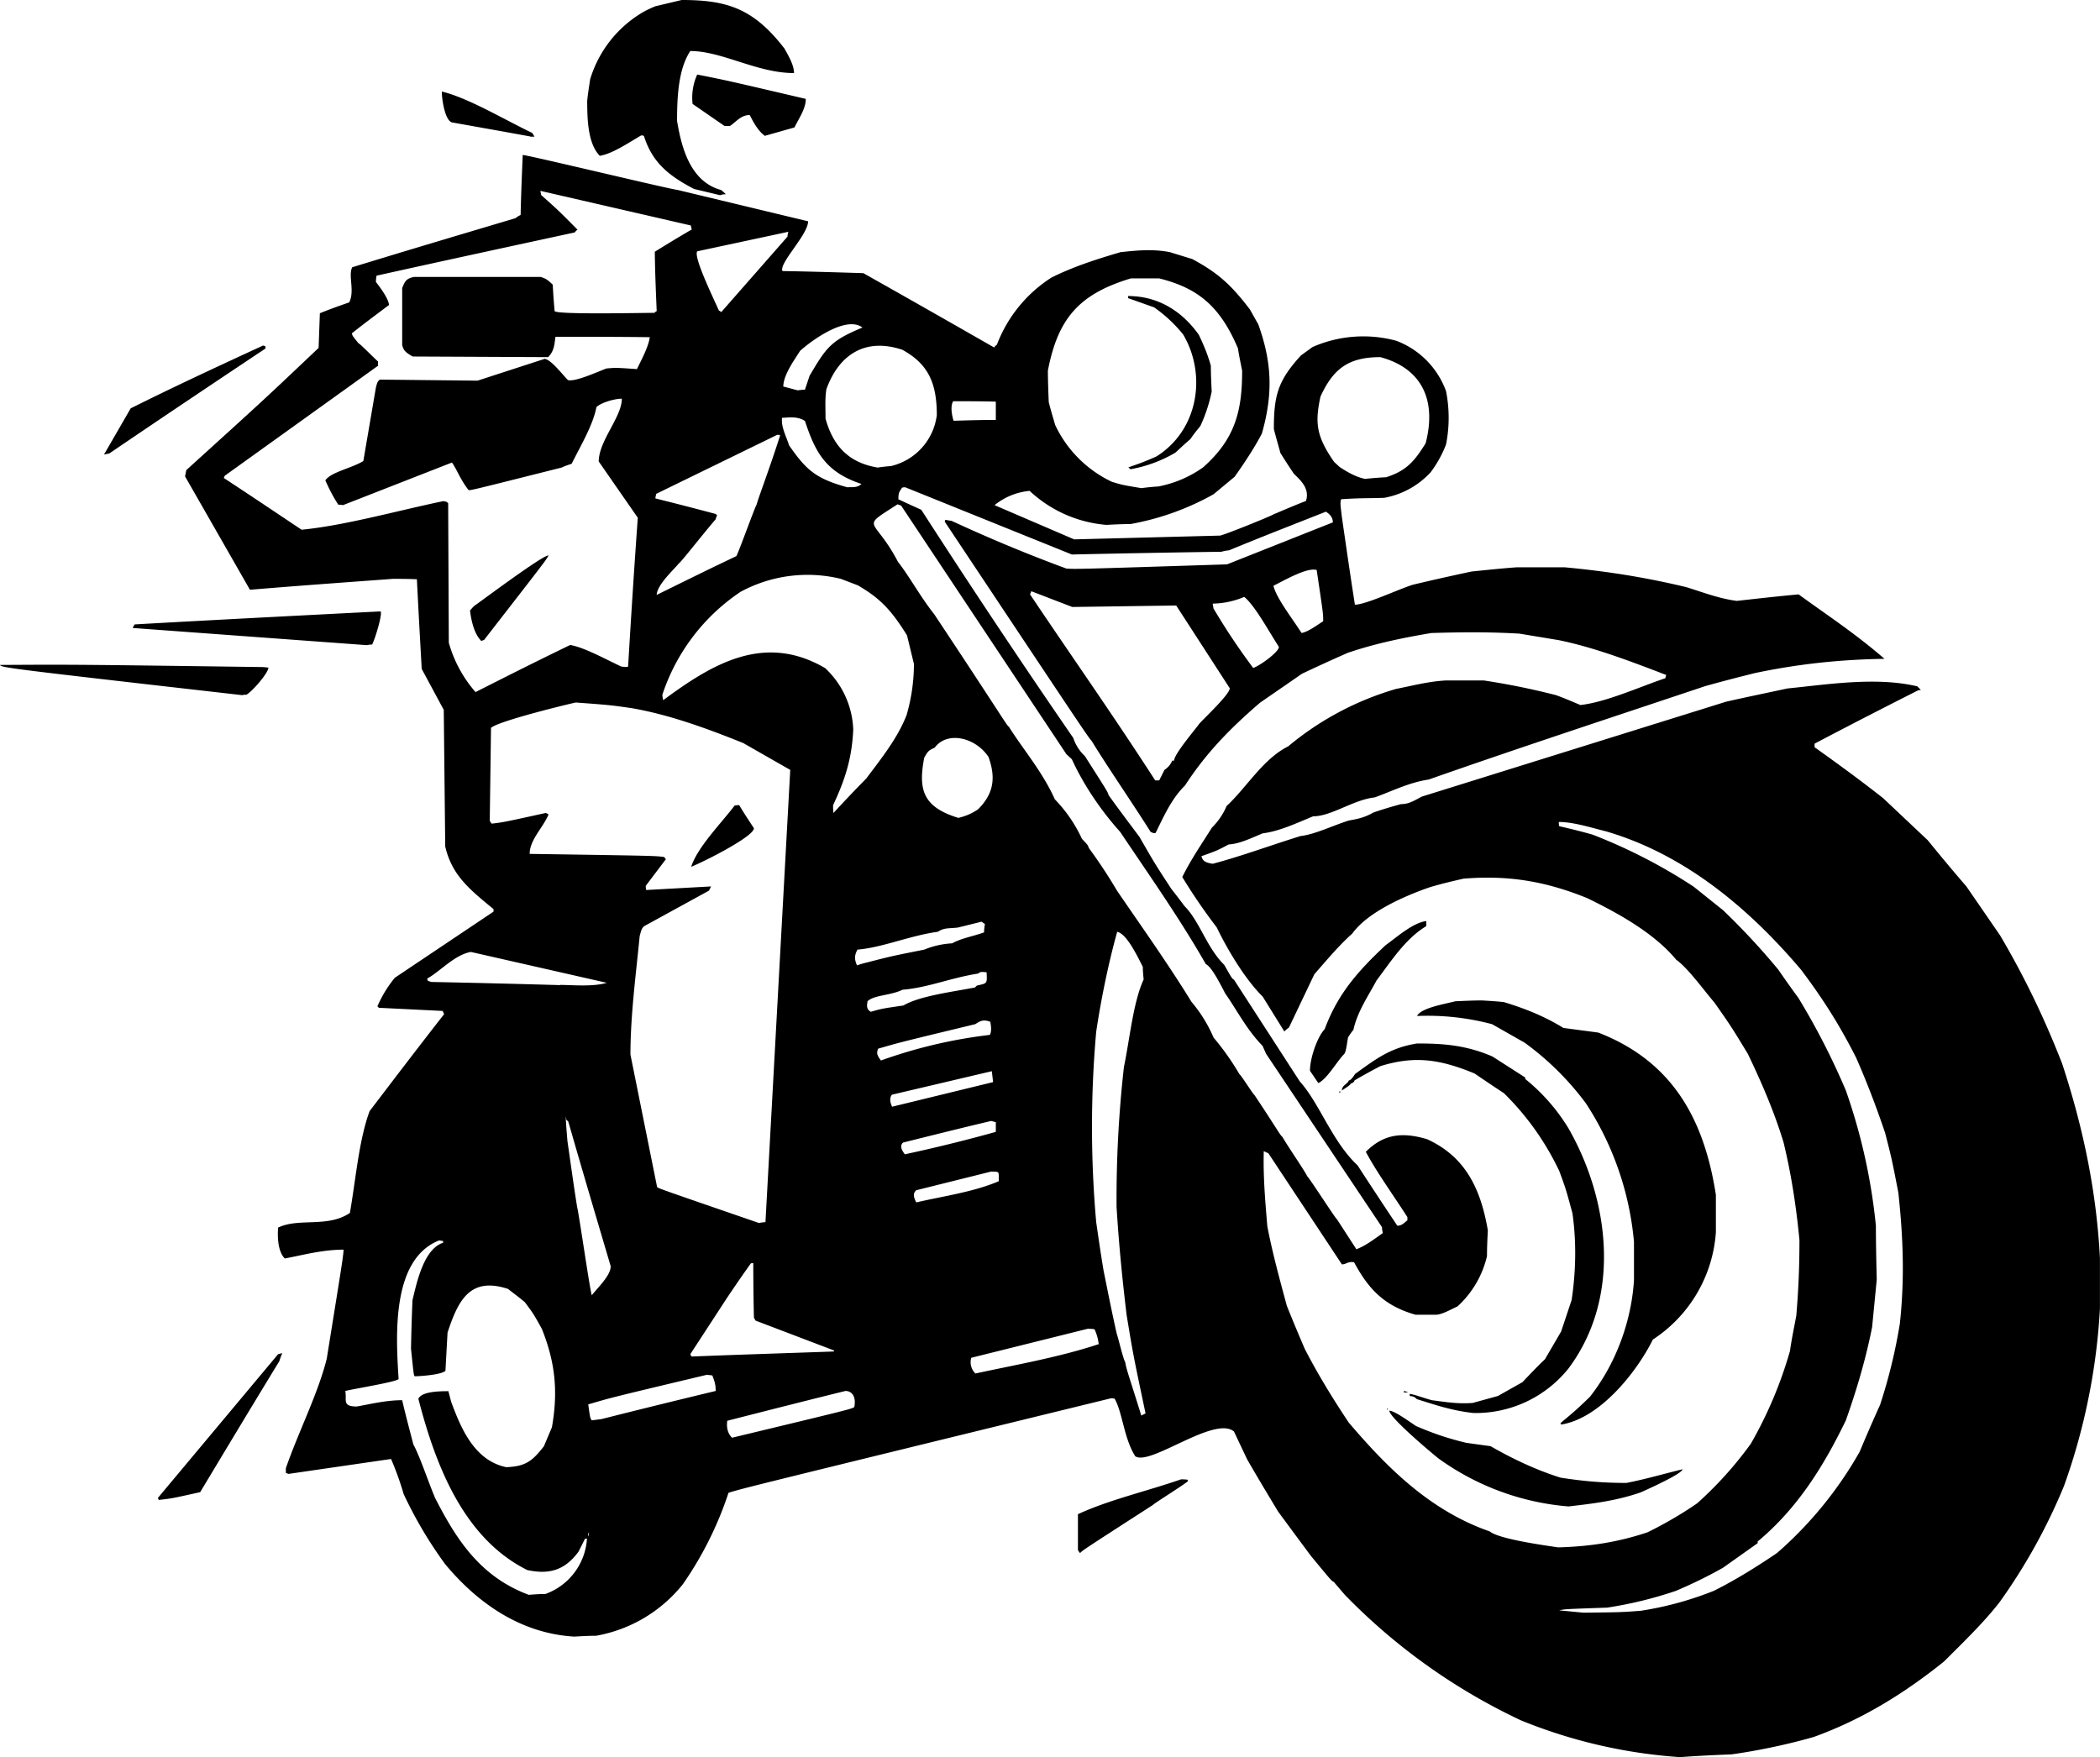
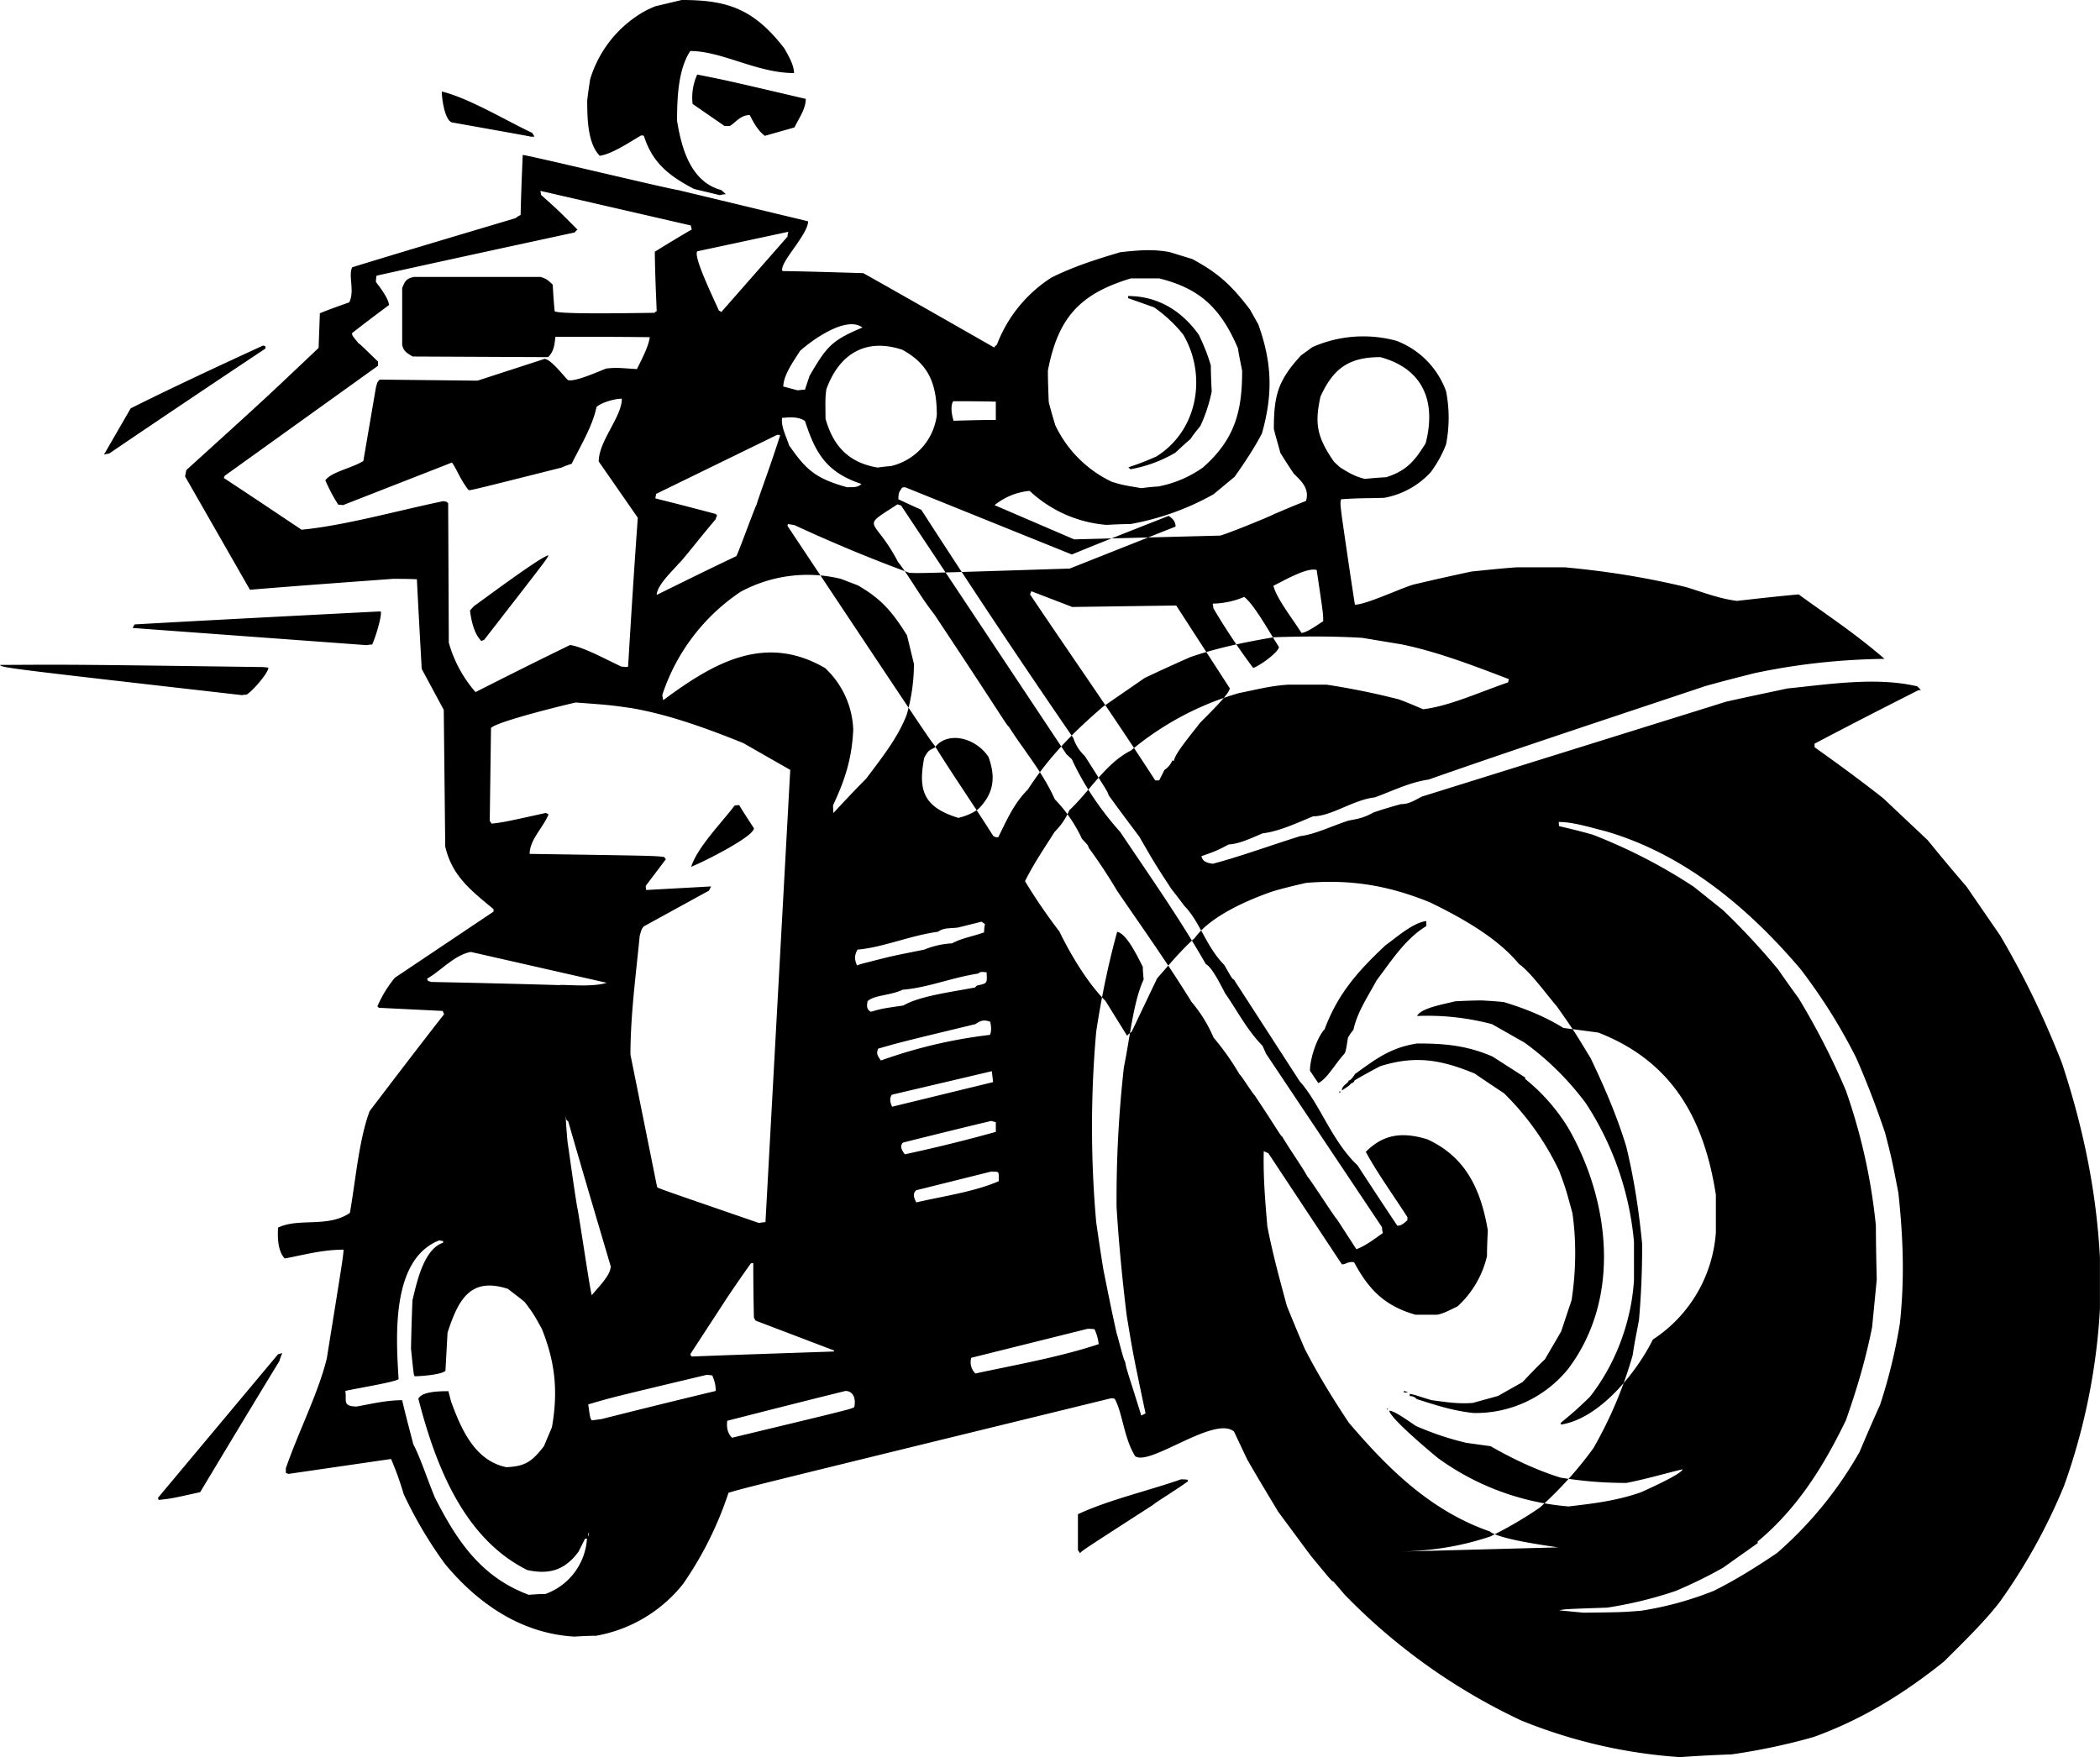
<svg xmlns="http://www.w3.org/2000/svg" width="960" height="803.384" shape-rendering="geometricPrecision" text-rendering="geometricPrecision" image-rendering="optimizeQuality" fill-rule="evenodd" clip-rule="evenodd" viewBox="0 0 10 8.369">
-   <path d="M8 8.369a2.436 2.436 0 0 1-.757-.175 2.87 2.87 0 0 1-.839-.598l-.053-.062c-.01-.004-.01-.004-.109-.124a59.257 59.257 0 0 1-.156-.211c-.05-.083-.1-.166-.147-.248l-.063-.133c-.093-.077-.399.166-.47.118-.054-.085-.06-.206-.098-.274-.007-.002-.013-.002-.018-.002-1.75.428-1.75.428-1.821.45a1.683 1.683 0 0 1-.217.435.68.68 0 0 1-.414.246c-.035 0-.07.002-.103.004-.261-.015-.467-.166-.616-.346a1.993 1.993 0 0 1-.197-.333 1.43 1.43 0 0 0-.06-.167l-.488.071a.09.09 0 0 1-.013-.005v-.022c.059-.171.155-.359.195-.523.077-.478.077-.478.08-.518-.102 0-.194.026-.28.042-.037-.037-.034-.116-.032-.147.098-.048.236.002.342-.07.028-.16.043-.348.094-.485.118-.155.236-.31.355-.462-.004-.006-.005-.011-.007-.015L1.804 4.8a16.719 16.719 0 0 0-.007-.007.57.57 0 0 1 .083-.136l.47-.315V4.33c-.117-.096-.198-.162-.23-.298l-.007-.651-.105-.195C2 3.042 1.992 2.9 1.985 2.759c-.04-.002-.078-.002-.114-.002-.229.017-.455.033-.681.052l-.309-.54.006-.03c.375-.34.375-.34.63-.582l.006-.165c.046-.019.092-.035.14-.052.027-.055-.006-.127.014-.167.26-.08.52-.157.778-.234a.104.104 0 0 1 .024-.015c.002-.095.006-.19.01-.286.036.003.687.16.739.167l.62.149c0 .064-.14.2-.122.237.127.002.256.006.385.01.208.117.415.235.623.354a.043.043 0 0 1 .013-.013.656.656 0 0 1 .26-.32c.102-.051.21-.086.329-.121.068-.007.149-.017.235 0l.107.033c.116.063.18.116.274.24l.04.071c.061.171.074.32.017.52-.035.067-.083.14-.13.206l-.1.083a1.26 1.26 0 0 1-.396.142c-.038 0-.077.002-.114.004a.607.607 0 0 1-.366-.162.31.31 0 0 0-.167.068l.379.163.695-.018c.031-.007.245-.094.254-.101.052-.022.103-.044.155-.064.02-.063-.032-.103-.058-.13a3.02 3.02 0 0 1-.064-.099c-.01-.038-.022-.077-.031-.114 0-.161.02-.231.129-.35l.055-.04a.601.601 0 0 1 .399-.03.404.404 0 0 1 .237.24.653.653 0 0 1 0 .254.551.551 0 0 1-.073.132.396.396 0 0 1-.221.122c-.072.003-.109 0-.206.007-.004.019-.004.019.004.085.02.138.04.277.062.417.052 0 .206-.073.276-.095.092-.022.186-.043.28-.063.071-.007.143-.015.215-.02h.228c.193.018.377.046.577.094.068.02.155.055.243.066.098-.011.195-.022.294-.031.133.097.267.184.409.307-.217.003-.42.026-.618.068-.08.02-.158.04-.236.062-.436.146-.89.295-1.317.445-.092.013-.178.057-.257.085-.101.011-.206.09-.293.09-.08.033-.163.072-.24.081-.058.024-.11.05-.162.053-.057.03-.057.03-.13.056.006.02.014.03.054.036.133-.035.276-.088.418-.132.066-.007.154-.05.23-.074.038-.007.071-.012.117-.038.043-.015.087-.028.131-.04.037 0 .06-.015.1-.036l1.449-.452c.097-.022.195-.042.292-.063.184-.018.421-.057.618-.01a.166.166 0 0 1 .017.018h-.011c-.166.084-.332.169-.495.255v.017c.101.072.213.153.327.243l.212.2c.06.074.121.147.184.22l.161.234c.113.192.208.387.295.61.097.295.163.599.18.926v.24c-.015.28-.072.57-.171.845a2.738 2.738 0 0 1-.307.554c-.076.098-.175.193-.265.283-.191.153-.39.276-.62.359-.129.037-.27.066-.392.083-.082.003-.163.007-.244.013zm-.46-.688l-.115-.011c.026-.006.026-.006.228-.013a1.92 1.92 0 0 0 .328-.08c.075-.032.148-.067.224-.11l.165-.117v-.008c.19-.158.315-.36.42-.577.053-.15.095-.293.125-.444l.022-.226c-.002-.086-.004-.173-.004-.257a2.762 2.762 0 0 0-.143-.644 3.414 3.414 0 0 0-.226-.441c-.034-.046-.065-.09-.096-.135a3.357 3.357 0 0 0-.263-.283l-.14-.112a2.556 2.556 0 0 0-.482-.248c-.053-.015-.106-.028-.158-.04-.002-.008-.002-.014-.002-.02.068 0 .147.025.226.045.366.107.672.357.927.658.098.13.179.254.263.42.05.114.094.228.138.358.032.125.032.125.063.285.022.205.031.403.007.624a2.554 2.554 0 0 1-.094.386 8.12 8.12 0 0 0-.097.223 1.841 1.841 0 0 1-.394.483c-.099.067-.202.131-.301.18a1.579 1.579 0 0 1-.348.095c-.094.007-.094.007-.272.009zm-5.022-.085c-.232-.086-.346-.265-.447-.463-.037-.089-.07-.192-.103-.254-.018-.07-.037-.14-.053-.21-.078 0-.153.019-.216.03-.073 0-.046-.032-.055-.074.04-.01.249-.044.254-.057-.013-.206-.035-.57.193-.66l.019.003v.008c-.092.03-.125.187-.146.274a9.752 9.752 0 0 0-.007.231c.013.126.013.126.018.131.024 0 .127-.007.146-.026l.01-.182c.05-.152.106-.268.288-.208.025.02.053.04.08.063.041.055.041.055.081.127.06.15.08.289.048.469l-.038.09c-.057.074-.09.096-.179.1-.156-.032-.219-.194-.263-.312l-.013-.05c-.053 0-.127.003-.143.036.077.298.208.662.519.816.103.022.178.002.244-.088l.03-.06c.003-.002.007-.002.01-.002a.3.3 0 0 1-.198.264c-.028 0-.053.002-.08.004zm2.625-.199a.169.169 0 0 1-.01-.014v-.171c.146-.068.33-.11.491-.166.01 0 .02 0 .032.002 0 .002 0 .004.002.006-.026.022-.162.106-.168.114-.338.218-.338.218-.347.23zM7.42 7.37c-.074-.011-.282-.04-.326-.076-.287-.1-.491-.307-.671-.518-.08-.12-.151-.237-.21-.352a9.597 9.597 0 0 1-.085-.204c-.038-.14-.07-.259-.093-.379-.011-.13-.02-.237-.017-.358l.022.01.35.529c.022 0 .027-.015.058-.01.065.12.137.206.293.25h.1c.029-.003.064-.023.1-.04a.47.47 0 0 0 .14-.239c0-.042.002-.083.004-.123-.035-.206-.112-.353-.289-.434-.123-.037-.21-.022-.292.06.051.096.13.205.198.311v.015c-.014.011-.026.026-.048.026a25.697 25.697 0 0 1-.189-.287c-.123-.116-.18-.294-.276-.401l-.313-.484c-.009-.005-.009-.005-.046-.07-.086-.086-.117-.208-.19-.281a3.083 3.083 0 0 0-.062-.081c-.079-.121-.079-.121-.152-.248-.05-.067-.1-.133-.147-.199-.004-.015-.004-.015-.113-.186a.204.204 0 0 1-.055-.086 42.872 42.872 0 0 1-.724-1.087 6.205 6.205 0 0 1-.109-.05c0-.037.006-.035.017-.055.005-.002.01-.002.016-.002l.793.32a91.9 91.9 0 0 1 .712-.013.217.217 0 0 1 .037-.007c.152-.063.307-.123.461-.184.008.006.033.02.033.051l-.504.2c-.72.023-.72.023-.765.02a7.305 7.305 0 0 1-.546-.227l-.03-.005a.014.014 0 0 0-.003.009c.678 1.019.678 1.019.7 1.045.081.132.186.283.28.432.015.007.015.007.024.005.039-.079.075-.162.14-.226.1-.154.213-.27.357-.394l.2-.138a7.94 7.94 0 0 1 .219-.1c.127-.043.254-.07.397-.094.133-.004.27-.006.42.003l.187.031c.166.034.335.098.512.166a.035.035 0 0 0-.004.015c-.13.044-.282.114-.405.128-.038-.016-.077-.033-.116-.047a3.462 3.462 0 0 0-.344-.07h-.182c-.086.005-.162.026-.235.04a1.42 1.42 0 0 0-.515.274c-.12.06-.197.195-.293.284a.32.32 0 0 1-.07.103c-.047.075-.099.15-.141.235.044.073.101.158.164.24.047.098.132.244.219.33l.103.166c.007-.008.014-.013.022-.019l.121-.254c.06-.068.112-.132.18-.193.074-.103.25-.18.372-.222.051-.015.105-.028.158-.04.208-.017.386.01.59.093.135.066.315.162.423.293.056.04.125.137.182.204.08.114.08.114.159.244.06.125.123.267.17.421.036.148.06.3.076.466 0 .12-.004.23-.015.36-.01.055-.022.11-.03.168a1.972 1.972 0 0 1-.187.443 1.78 1.78 0 0 1-.255.283c-.078.054-.159.1-.236.138-.149.05-.285.068-.426.072zm-4.617-.052c-.004-.009-.004-.009.002-.022-.002.008-.002.015-.002.022zm4.666-.143a1.227 1.227 0 0 1-.621-.23c-.048-.039-.232-.195-.232-.226.024 0 .094.051.127.073.075.032.14.056.239.08l.116.016c.092.053.211.112.334.15.103.016.197.025.313.025.088-.017.177-.043.267-.065 0 .022-.188.105-.199.11-.118.041-.232.054-.344.067zM.756 7.144a.031.031 0 0 1-.004-.01l.572-.684a.299.299 0 0 1 .02-.005.331.331 0 0 0-.014.038c-.127.208-.252.416-.377.624-.135.03-.135.03-.197.037zm2.73-.296c-.028-.028-.025-.063-.023-.081.188-.048.376-.096.563-.142.03 0 .052.026.042.077-.018.01-.018.01-.583.146zm3.948-.063l-.003-.006c.02-.02.05-.038.14-.126.126-.16.198-.363.21-.556v-.182a1.44 1.44 0 0 0-.229-.66 1.353 1.353 0 0 0-.292-.289l-.155-.088a1.2 1.2 0 0 0-.357-.039c.019-.039.133-.057.182-.07.043-.002.085-.004.127-.004.035.002.07.004.105.008.088.027.184.062.283.123l.166.022c.342.133.502.397.56.773v.178a.664.664 0 0 1-.3.511c-.078.157-.253.376-.437.405zm-4.616-.02c-.008-.011-.008-.011-.017-.076.112-.033.112-.033.565-.141l.026.003c.007.02.016.037.016.074a47.07 47.07 0 0 0-.544.134l-.046.006zm2.617-.022c-.063-.203-.07-.216-.077-.256-.01-.015-.032-.112-.04-.134-.023-.101-.043-.203-.063-.302-.013-.077-.024-.154-.035-.23a5.147 5.147 0 0 1 0-.907c.024-.16.059-.329.1-.476.045.01.093.11.122.167 0 .019.002.04.004.06-.05.108-.066.283-.094.417a5.63 5.63 0 0 0-.035.667c.01.164.026.333.048.515.031.188.031.188.09.468l-.02.01zm1.582-.013c-.105-.011-.192-.042-.27-.066-.015-.015-.023-.013-.034-.015v-.01c.024.003.052.015.105.03.057.007.12.019.195.013l.12-.033.117-.066c.035-.037.07-.074.107-.109l.077-.132.05-.15c.022-.146.022-.286.004-.413-.032-.118-.032-.118-.063-.202a1.298 1.298 0 0 0-.263-.37 9.198 9.198 0 0 1-.14-.094c-.165-.068-.285-.086-.449-.035a2.643 2.643 0 0 0-.123.068c0 .006-.009.013-.018.015 0 .007-.033.026-.042.033 0-.026.027-.03.033-.048.01 0 .024-.022.03-.031.1-.072.168-.125.295-.145.122 0 .232.007.359.062l.156.1v.007a.906.906 0 0 1 .206.235c.193.337.256.802 0 1.144a.566.566 0 0 1-.452.212zm-.412-.015c0-.004 0-.005.002-.007.003.003.003.003-.002.007zm.08-.083c0-.003 0-.005.003-.007l.018.007h-.02zm-2.04-.09a.075.075 0 0 1-.02-.075l.554-.138a.2.2 0 0 1 .033.002.23.23 0 0 1 .02.071c-.19.063-.404.1-.588.14zm-1.35-.08c-.005-.004-.006-.008-.008-.012l.176-.27c.037-.055.074-.109.112-.162.004-.002.008-.002.012-.002 0 .087.001.173.003.26l.008.014.373.142v.005c-.226.008-.453.015-.677.024zm-.477-.293c-.008-.017-.061-.386-.07-.421-.017-.105-.031-.21-.046-.313-.011-.129-.008-.129-.006-.103l.01.01c.066.23.134.459.202.689 0 .044-.06.1-.09.138zm3.641-.219l-.092-.142c-.007-.003-.132-.198-.141-.204-.019-.037-.08-.123-.12-.19-.009-.005-.031-.047-.132-.198-.007-.004-.063-.094-.072-.1a1.237 1.237 0 0 0-.123-.174.667.667 0 0 0-.105-.17c-.114-.185-.239-.36-.355-.53a2.412 2.412 0 0 0-.134-.203c-.004-.013-.004-.013-.033-.044a.68.68 0 0 0-.129-.188c-.059-.132-.153-.24-.219-.346-.01-.005-.031-.047-.355-.535-.068-.086-.118-.18-.173-.25-.114-.219-.187-.154-.002-.274l.017.006.787 1.184.026.024c.05.11.13.235.23.346.134.2.285.414.408.63.028.013.068.093.092.139.053.075.103.174.178.25l.017.038.552.826c0 .01.002.019.004.028-.043.03-.081.06-.126.077zm-2.845-.125c-.476-.164-.476-.164-.485-.171l-.127-.631c0-.19.027-.388.044-.565.009-.033.009-.033.02-.046l.31-.17.01-.02-.309.017c-.002-.007-.002-.014-.002-.02l.096-.127c-.004-.003-.006-.007-.008-.01-.042-.006-.042-.006-.641-.015 0-.067.064-.125.09-.188a.106.106 0 0 0-.013-.007c-.2.044-.2.044-.258.051l-.009-.013.006-.443c.033-.033.386-.118.404-.121.162.012.162.012.267.027.177.031.351.094.53.166l.224.128-.118 2.154a.162.162 0 0 0-.03.004zm.749-.098c-.015-.03-.015-.044 0-.058l.357-.089c.04.002.036-.005.036.046-.121.052-.27.072-.393.101zm-.055-.23c-.017-.023-.023-.04-.008-.055.14-.035.28-.07.42-.103l.022.006v.046a7.369 7.369 0 0 1-.434.107zm-.06-.226c-.014-.03-.009-.046-.001-.057l.476-.112.006.052-.48.117zm2.13-.066v-.007h.004v.007H6.38zm-.1-.046l-.04-.059c0-.062.036-.163.07-.198.063-.17.16-.278.29-.4.047-.033.13-.108.194-.115v.024c-.1.06-.169.169-.237.259-.039.073-.092.15-.11.235a.263.263 0 0 0-.026.037c-.01.063-.01.063-.017.077-.038.039-.082.12-.125.14zm-2.083-.108c-.025-.032-.018-.04-.014-.056.103-.03.103-.03.463-.117.018-.011.035-.026.072-.011 0 .007.009.038-.002.062a2.34 2.34 0 0 0-.519.122zm-.048-.232c-.027-.013-.016-.042-.016-.05.03-.03.11-.027.167-.055.122-.01.23-.057.36-.077.01-.01.02-.008.04-.006.003.055.003.052-.045.063a.022.022 0 0 0-.009.009c-.101.02-.265.04-.342.086-.103.015-.103.015-.155.03zm-1.48-.127a68.068 68.068 0 0 0-.613-.015l-.016-.005c-.002-.004-.004-.008-.004-.011.063-.035.13-.113.208-.127l.647.147c-.064.02-.169.01-.222.01zm1.414-.094c-.016-.035-.009-.053.002-.075.12-.01.25-.067.383-.085.03-.02.05-.015.095-.02l.113-.028.016.011c-.002.013-.004.026-.004.04-.06.021-.106.027-.152.052a.408.408 0 0 0-.133.03c-.156.031-.156.031-.276.062a.4.4 0 0 0-.044.013zm-.79-.469c.03-.094.145-.21.207-.292.008-.002.015-.002.022-.002.022.037.046.073.07.11 0 .039-.235.158-.3.184zm1.274-.233c-.171-.052-.193-.135-.164-.287.017-.03.019-.034.05-.048.059-.08.193-.05.256.044.033.092.03.171-.05.25a.266.266 0 0 1-.092.04zm-.596-.024c-.002-.013-.002-.026-.002-.037.061-.129.09-.23.096-.36a.421.421 0 0 0-.134-.293c-.291-.17-.54-.018-.771.153-.002-.01-.004-.019-.004-.026a.947.947 0 0 1 .372-.49.67.67 0 0 1 .478-.062l.081.031c.105.061.158.116.234.238l.033.136c0 .075-.01.158-.035.244-.043.11-.12.206-.192.302a6.564 6.564 0 0 0-.156.164zm1.532-.155c-.2-.31-.403-.598-.596-.886l.006-.015.195.075.495-.007.255.394c0 .029-.12.141-.145.169-.022.031-.12.145-.12.176h-.009a.097.097 0 0 1-.037.044l-.025.05H5.5zm-4.348-.406C.04 3.184.006 3.18 0 3.167c.351-.002.351-.002 1.24.01.013 0 .025.001.038.003 0 .024-.075.112-.105.129-.007 0-.014 0-.02.002zm1.111-.015a.606.606 0 0 1-.127-.235l-.003-.664c-.008-.008-.008-.008-.024-.01-.221.046-.468.116-.674.136-.123-.082-.246-.165-.37-.246 0-.004.003-.007.004-.011l.73-.524v-.02c-.021-.019-.088-.087-.093-.087-.03-.037-.03-.037-.031-.048.058-.046.117-.09.176-.134 0-.033-.06-.107-.062-.11 0-.011.001-.02.003-.03.315-.07.63-.138.944-.206a.043.043 0 0 1 .013-.013c-.089-.09-.089-.09-.173-.165l-.004-.02.717.165c0 .006.002.011.004.019-.059.034-.118.07-.176.106.001.094.005.188.009.283-.004.002-.008.004-.01.008-.064 0-.46.009-.476-.008a2.949 2.949 0 0 1-.009-.126c-.03-.03-.039-.03-.057-.037h-.603c-.037.007-.044.02-.057.053v.272c.007.024.013.033.05.054l.645.003c.031-.031.03-.066.035-.097.149 0 .298 0 .449.002-.006.046-.039.106-.061.152-.1-.007-.1-.007-.145-.003-.039.014-.151.066-.184.055-.037-.039-.078-.094-.11-.101l-.32.104-.466-.005c-.011.011-.011.011-.018.037l-.06.351c-.058.035-.154.052-.181.092.014.031.033.072.062.116a.09.09 0 0 1 .022.002l.519-.203c.022.03.039.08.079.131.01.002.01.002.443-.107.015-.007.032-.013.048-.018.042-.085.101-.182.118-.27.02-.02.083-.04.121-.04 0 .087-.11.201-.11.299l.186.268c-.017.236-.032.471-.046.707 0 .007-.026.002-.032.002-.079-.037-.178-.092-.244-.103-.151.073-.302.149-.45.224zm3.704-.114c-.077-.103-.14-.2-.19-.285 0-.008-.003-.015-.003-.022a.401.401 0 0 0 .15-.032c.05.04.117.164.165.238 0 .025-.094.092-.122.1zm-4.22-.109L.632 2.991c.002-.006.005-.011.009-.017.39-.022.78-.042 1.171-.062.01.009-.022.12-.04.158a.109.109 0 0 0-.026.003zm.544-.02c-.039-.038-.05-.114-.054-.145a.22.22 0 0 1 .02-.022c.028-.019.335-.249.354-.24-.015.026-.015.026-.307.402a.09.09 0 0 0-.013.005zm3.906-.038c-.046-.072-.12-.166-.134-.225.042-.02.16-.09.206-.075.031.208.031.208.031.244-.035.022-.071.05-.103.056zm-3.071-.18c0-.049.084-.124.106-.152.013-.009.092-.112.175-.21a.055.055 0 0 1 .007-.018l-.007-.007a16.42 16.42 0 0 0-.287-.074c0-.007.002-.014.004-.022l.576-.281c.003 0 .009 0 .014.002-.048.152-.105.301-.112.33-.01.016-.088.234-.097.246-.127.06-.254.123-.38.185zm2.308-.51c-.09-.015-.09-.015-.14-.03a.567.567 0 0 1-.27-.27c-.011-.037-.022-.074-.031-.11-.002-.05-.004-.1-.004-.15.048-.25.15-.365.395-.439h.135c.185.046.29.133.375.333.005.035.013.07.02.107 0 .187-.031.323-.186.46a.542.542 0 0 1-.213.091 1.102 1.102 0 0 0-.081.008zm-1.4-.004c-.154-.042-.198-.086-.277-.199-.017-.05-.039-.09-.034-.132.023 0 .072-.01.109.015.048.145.096.243.269.3-.02.02-.046.014-.067.016zm2.465-.04c-.05-.011-.09-.037-.12-.056L6.353 2.2c-.085-.122-.092-.186-.065-.311.061-.134.135-.188.285-.188.194.052.27.2.216.41-.054.087-.092.131-.188.162a1.743 1.743 0 0 0-.101.008zm-1.117-.046c-.003-.004-.007-.006-.01-.008.012-.007.047-.014.134-.053.202-.127.239-.392.127-.581a.675.675 0 0 0-.138-.129l-.124-.044v-.01c.131 0 .249.061.337.185.017.036.04.086.057.147 0 .04.002.08.004.123a.735.735 0 0 1-.054.164c-.016.02-.033.04-.047.062-.024.02-.048.043-.072.065a.644.644 0 0 1-.214.079zM4.18 2.227c-.147-.024-.215-.112-.249-.233 0-.06-.003-.092.004-.14.06-.166.186-.247.362-.188.122.067.164.157.164.311a.286.286 0 0 1-.219.243.648.648 0 0 0-.062.007zM.495 2.165l.127-.22c.204-.102.415-.2.63-.299.004 0 .008.002.012.004v.01c-.249.166-.497.332-.744.5a.597.597 0 0 0-.025.005zm4.046-.16c-.013-.043-.013-.077-.002-.094.066 0 .135 0 .203.002V2c-.068 0-.135.002-.2.004zm-.743-.146l-.068-.018c0-.055.053-.127.08-.17.052-.047.218-.17.297-.111-.149.062-.171.092-.252.23l-.022.066c-.013 0-.024.002-.035.003zm-.364-.373a.038.038 0 0 0-.011-.007c-.022-.052-.122-.254-.103-.282l.434-.093c-.002.007-.004.014-.004.023l-.316.36zM3.43.93l-.125-.03c-.127-.066-.2-.13-.239-.253-.006-.002-.01-.002-.013-.002-.06.035-.138.088-.197.097-.062-.062-.059-.198-.06-.26.003-.034.009-.069.014-.104a.558.558 0 0 1 .24-.313C3.072.051 3.096.04 3.12.03L3.246 0c.214 0 .342.039.49.232.01.02.045.073.045.116-.176 0-.343-.105-.494-.105-.057.086-.063.219-.063.333.019.112.057.288.21.329a.22.22 0 0 1 .022.02.108.108 0 0 0-.026.004zM2.525.65C2.4.627 2.275.605 2.152.583c-.037-.011-.05-.13-.048-.147.127.031.294.132.43.197a.161.161 0 0 1 .011.018h-.02zM3.642.647C3.605.62 3.582.57 3.57.548c-.042 0-.063.031-.094.052L3.45.6 3.298.495a.265.265 0 0 1 .022-.14c.141.028.141.028.517.116 0 .046-.03.088-.054.136l-.141.04z" />
+   <path d="M8 8.369a2.436 2.436 0 0 1-.757-.175 2.87 2.87 0 0 1-.839-.598l-.053-.062c-.01-.004-.01-.004-.109-.124a59.257 59.257 0 0 1-.156-.211c-.05-.083-.1-.166-.147-.248l-.063-.133c-.093-.077-.399.166-.47.118-.054-.085-.06-.206-.098-.274-.007-.002-.013-.002-.018-.002-1.75.428-1.75.428-1.821.45a1.683 1.683 0 0 1-.217.435.68.68 0 0 1-.414.246c-.035 0-.07.002-.103.004-.261-.015-.467-.166-.616-.346a1.993 1.993 0 0 1-.197-.333 1.43 1.43 0 0 0-.06-.167l-.488.071a.09.09 0 0 1-.013-.005v-.022c.059-.171.155-.359.195-.523.077-.478.077-.478.08-.518-.102 0-.194.026-.28.042-.037-.037-.034-.116-.032-.147.098-.048.236.002.342-.07.028-.16.043-.348.094-.485.118-.155.236-.31.355-.462-.004-.006-.005-.011-.007-.015L1.804 4.8a16.719 16.719 0 0 0-.007-.007.57.57 0 0 1 .083-.136l.47-.315V4.33c-.117-.096-.198-.162-.23-.298l-.007-.651-.105-.195C2 3.042 1.992 2.9 1.985 2.759c-.04-.002-.078-.002-.114-.002-.229.017-.455.033-.681.052l-.309-.54.006-.03c.375-.34.375-.34.63-.582l.006-.165c.046-.019.092-.035.14-.052.027-.055-.006-.127.014-.167.26-.08.52-.157.778-.234a.104.104 0 0 1 .024-.015c.002-.095.006-.19.01-.286.036.003.687.16.739.167l.62.149c0 .064-.14.2-.122.237.127.002.256.006.385.01.208.117.415.235.623.354a.043.043 0 0 1 .013-.013.656.656 0 0 1 .26-.32c.102-.051.21-.086.329-.121.068-.007.149-.017.235 0l.107.033c.116.063.18.116.274.24l.04.071c.061.171.074.32.017.52-.035.067-.083.14-.13.206l-.1.083a1.26 1.26 0 0 1-.396.142c-.038 0-.077.002-.114.004a.607.607 0 0 1-.366-.162.31.31 0 0 0-.167.068l.379.163.695-.018c.031-.007.245-.094.254-.101.052-.022.103-.044.155-.064.02-.063-.032-.103-.058-.13a3.02 3.02 0 0 1-.064-.099c-.01-.038-.022-.077-.031-.114 0-.161.02-.231.129-.35l.055-.04a.601.601 0 0 1 .399-.03.404.404 0 0 1 .237.24.653.653 0 0 1 0 .254.551.551 0 0 1-.073.132.396.396 0 0 1-.221.122c-.072.003-.109 0-.206.007-.004.019-.004.019.004.085.02.138.04.277.062.417.052 0 .206-.073.276-.095.092-.022.186-.043.28-.063.071-.007.143-.015.215-.02h.228c.193.018.377.046.577.094.068.02.155.055.243.066.098-.011.195-.022.294-.031.133.097.267.184.409.307-.217.003-.42.026-.618.068-.08.02-.158.04-.236.062-.436.146-.89.295-1.317.445-.092.013-.178.057-.257.085-.101.011-.206.09-.293.09-.08.033-.163.072-.24.081-.058.024-.11.05-.162.053-.057.03-.057.03-.13.056.006.02.014.03.054.036.133-.035.276-.088.418-.132.066-.007.154-.05.23-.074.038-.007.071-.012.117-.038.043-.015.087-.028.131-.04.037 0 .06-.015.1-.036l1.449-.452c.097-.022.195-.042.292-.063.184-.018.421-.057.618-.01a.166.166 0 0 1 .017.018h-.011c-.166.084-.332.169-.495.255v.017c.101.072.213.153.327.243l.212.2c.06.074.121.147.184.22l.161.234c.113.192.208.387.295.61.097.295.163.599.18.926v.24c-.015.28-.072.57-.171.845a2.738 2.738 0 0 1-.307.554c-.076.098-.175.193-.265.283-.191.153-.39.276-.62.359-.129.037-.27.066-.392.083-.082.003-.163.007-.244.013zm-.46-.688l-.115-.011c.026-.006.026-.006.228-.013a1.92 1.92 0 0 0 .328-.08c.075-.032.148-.067.224-.11l.165-.117v-.008c.19-.158.315-.36.42-.577.053-.15.095-.293.125-.444l.022-.226c-.002-.086-.004-.173-.004-.257a2.762 2.762 0 0 0-.143-.644 3.414 3.414 0 0 0-.226-.441c-.034-.046-.065-.09-.096-.135a3.357 3.357 0 0 0-.263-.283l-.14-.112a2.556 2.556 0 0 0-.482-.248c-.053-.015-.106-.028-.158-.04-.002-.008-.002-.014-.002-.02.068 0 .147.025.226.045.366.107.672.357.927.658.098.13.179.254.263.42.05.114.094.228.138.358.032.125.032.125.063.285.022.205.031.403.007.624a2.554 2.554 0 0 1-.094.386 8.12 8.12 0 0 0-.097.223 1.841 1.841 0 0 1-.394.483c-.099.067-.202.131-.301.18a1.579 1.579 0 0 1-.348.095c-.094.007-.094.007-.272.009zm-5.022-.085c-.232-.086-.346-.265-.447-.463-.037-.089-.07-.192-.103-.254-.018-.07-.037-.14-.053-.21-.078 0-.153.019-.216.03-.073 0-.046-.032-.055-.074.04-.01.249-.044.254-.057-.013-.206-.035-.57.193-.66l.019.003v.008c-.092.03-.125.187-.146.274a9.752 9.752 0 0 0-.007.231c.013.126.013.126.018.131.024 0 .127-.007.146-.026l.01-.182c.05-.152.106-.268.288-.208.025.02.053.04.08.063.041.055.041.055.081.127.06.15.08.289.048.469l-.038.09c-.057.074-.09.096-.179.1-.156-.032-.219-.194-.263-.312l-.013-.05c-.053 0-.127.003-.143.036.077.298.208.662.519.816.103.022.178.002.244-.088l.03-.06c.003-.002.007-.002.01-.002a.3.3 0 0 1-.198.264c-.028 0-.053.002-.08.004zm2.625-.199a.169.169 0 0 1-.01-.014v-.171c.146-.068.33-.11.491-.166.01 0 .02 0 .032.002 0 .002 0 .004.002.006-.026.022-.162.106-.168.114-.338.218-.338.218-.347.23zM7.42 7.37c-.074-.011-.282-.04-.326-.076-.287-.1-.491-.307-.671-.518-.08-.12-.151-.237-.21-.352a9.597 9.597 0 0 1-.085-.204c-.038-.14-.07-.259-.093-.379-.011-.13-.02-.237-.017-.358l.022.01.35.529c.022 0 .027-.015.058-.01.065.12.137.206.293.25h.1c.029-.003.064-.023.1-.04a.47.47 0 0 0 .14-.239c0-.042.002-.083.004-.123-.035-.206-.112-.353-.289-.434-.123-.037-.21-.022-.292.06.051.096.13.205.198.311v.015c-.014.011-.026.026-.048.026a25.697 25.697 0 0 1-.189-.287c-.123-.116-.18-.294-.276-.401l-.313-.484c-.009-.005-.009-.005-.046-.07-.086-.086-.117-.208-.19-.281a3.083 3.083 0 0 0-.062-.081c-.079-.121-.079-.121-.152-.248-.05-.067-.1-.133-.147-.199-.004-.015-.004-.015-.113-.186a.204.204 0 0 1-.055-.086 42.872 42.872 0 0 1-.724-1.087 6.205 6.205 0 0 1-.109-.05c0-.037.006-.035.017-.055.005-.002.01-.002.016-.002l.793.32c.152-.063.307-.123.461-.184.008.006.033.02.033.051l-.504.2c-.72.023-.72.023-.765.02a7.305 7.305 0 0 1-.546-.227l-.03-.005a.014.014 0 0 0-.003.009c.678 1.019.678 1.019.7 1.045.081.132.186.283.28.432.015.007.015.007.024.005.039-.079.075-.162.14-.226.1-.154.213-.27.357-.394l.2-.138a7.94 7.94 0 0 1 .219-.1c.127-.043.254-.07.397-.094.133-.004.27-.006.42.003l.187.031c.166.034.335.098.512.166a.035.035 0 0 0-.004.015c-.13.044-.282.114-.405.128-.038-.016-.077-.033-.116-.047a3.462 3.462 0 0 0-.344-.07h-.182c-.086.005-.162.026-.235.04a1.42 1.42 0 0 0-.515.274c-.12.06-.197.195-.293.284a.32.32 0 0 1-.07.103c-.047.075-.099.15-.141.235.044.073.101.158.164.24.047.098.132.244.219.33l.103.166c.007-.008.014-.013.022-.019l.121-.254c.06-.068.112-.132.18-.193.074-.103.25-.18.372-.222.051-.015.105-.028.158-.04.208-.017.386.01.59.093.135.066.315.162.423.293.056.04.125.137.182.204.08.114.08.114.159.244.06.125.123.267.17.421.036.148.06.3.076.466 0 .12-.004.23-.015.36-.01.055-.022.11-.03.168a1.972 1.972 0 0 1-.187.443 1.78 1.78 0 0 1-.255.283c-.078.054-.159.1-.236.138-.149.05-.285.068-.426.072zm-4.617-.052c-.004-.009-.004-.009.002-.022-.002.008-.002.015-.002.022zm4.666-.143a1.227 1.227 0 0 1-.621-.23c-.048-.039-.232-.195-.232-.226.024 0 .094.051.127.073.075.032.14.056.239.08l.116.016c.092.053.211.112.334.15.103.016.197.025.313.025.088-.017.177-.043.267-.065 0 .022-.188.105-.199.11-.118.041-.232.054-.344.067zM.756 7.144a.031.031 0 0 1-.004-.01l.572-.684a.299.299 0 0 1 .02-.005.331.331 0 0 0-.014.038c-.127.208-.252.416-.377.624-.135.03-.135.03-.197.037zm2.73-.296c-.028-.028-.025-.063-.023-.081.188-.048.376-.096.563-.142.03 0 .052.026.042.077-.018.01-.018.01-.583.146zm3.948-.063l-.003-.006c.02-.02.05-.038.14-.126.126-.16.198-.363.21-.556v-.182a1.44 1.44 0 0 0-.229-.66 1.353 1.353 0 0 0-.292-.289l-.155-.088a1.2 1.2 0 0 0-.357-.039c.019-.039.133-.057.182-.07.043-.002.085-.004.127-.004.035.002.07.004.105.008.088.027.184.062.283.123l.166.022c.342.133.502.397.56.773v.178a.664.664 0 0 1-.3.511c-.078.157-.253.376-.437.405zm-4.616-.02c-.008-.011-.008-.011-.017-.076.112-.033.112-.033.565-.141l.026.003c.007.02.016.037.016.074a47.07 47.07 0 0 0-.544.134l-.046.006zm2.617-.022c-.063-.203-.07-.216-.077-.256-.01-.015-.032-.112-.04-.134-.023-.101-.043-.203-.063-.302-.013-.077-.024-.154-.035-.23a5.147 5.147 0 0 1 0-.907c.024-.16.059-.329.1-.476.045.01.093.11.122.167 0 .019.002.04.004.06-.05.108-.066.283-.094.417a5.63 5.63 0 0 0-.035.667c.01.164.026.333.048.515.031.188.031.188.09.468l-.02.01zm1.582-.013c-.105-.011-.192-.042-.27-.066-.015-.015-.023-.013-.034-.015v-.01c.024.003.052.015.105.03.057.007.12.019.195.013l.12-.033.117-.066c.035-.037.07-.074.107-.109l.077-.132.05-.15c.022-.146.022-.286.004-.413-.032-.118-.032-.118-.063-.202a1.298 1.298 0 0 0-.263-.37 9.198 9.198 0 0 1-.14-.094c-.165-.068-.285-.086-.449-.035a2.643 2.643 0 0 0-.123.068c0 .006-.009.013-.018.015 0 .007-.033.026-.042.033 0-.026.027-.03.033-.048.01 0 .024-.022.03-.031.1-.072.168-.125.295-.145.122 0 .232.007.359.062l.156.1v.007a.906.906 0 0 1 .206.235c.193.337.256.802 0 1.144a.566.566 0 0 1-.452.212zm-.412-.015c0-.004 0-.005.002-.007.003.003.003.003-.002.007zm.08-.083c0-.003 0-.005.003-.007l.018.007h-.02zm-2.04-.09a.075.075 0 0 1-.02-.075l.554-.138a.2.2 0 0 1 .033.002.23.23 0 0 1 .02.071c-.19.063-.404.1-.588.14zm-1.35-.08c-.005-.004-.006-.008-.008-.012l.176-.27c.037-.055.074-.109.112-.162.004-.002.008-.002.012-.002 0 .087.001.173.003.26l.008.014.373.142v.005c-.226.008-.453.015-.677.024zm-.477-.293c-.008-.017-.061-.386-.07-.421-.017-.105-.031-.21-.046-.313-.011-.129-.008-.129-.006-.103l.01.01c.066.23.134.459.202.689 0 .044-.06.1-.09.138zm3.641-.219l-.092-.142c-.007-.003-.132-.198-.141-.204-.019-.037-.08-.123-.12-.19-.009-.005-.031-.047-.132-.198-.007-.004-.063-.094-.072-.1a1.237 1.237 0 0 0-.123-.174.667.667 0 0 0-.105-.17c-.114-.185-.239-.36-.355-.53a2.412 2.412 0 0 0-.134-.203c-.004-.013-.004-.013-.033-.044a.68.68 0 0 0-.129-.188c-.059-.132-.153-.24-.219-.346-.01-.005-.031-.047-.355-.535-.068-.086-.118-.18-.173-.25-.114-.219-.187-.154-.002-.274l.017.006.787 1.184.026.024c.05.11.13.235.23.346.134.2.285.414.408.63.028.013.068.093.092.139.053.075.103.174.178.25l.017.038.552.826c0 .01.002.019.004.028-.043.03-.081.06-.126.077zm-2.845-.125c-.476-.164-.476-.164-.485-.171l-.127-.631c0-.19.027-.388.044-.565.009-.033.009-.033.02-.046l.31-.17.01-.02-.309.017c-.002-.007-.002-.014-.002-.02l.096-.127c-.004-.003-.006-.007-.008-.01-.042-.006-.042-.006-.641-.015 0-.067.064-.125.09-.188a.106.106 0 0 0-.013-.007c-.2.044-.2.044-.258.051l-.009-.013.006-.443c.033-.033.386-.118.404-.121.162.012.162.012.267.027.177.031.351.094.53.166l.224.128-.118 2.154a.162.162 0 0 0-.03.004zm.749-.098c-.015-.03-.015-.044 0-.058l.357-.089c.04.002.036-.005.036.046-.121.052-.27.072-.393.101zm-.055-.23c-.017-.023-.023-.04-.008-.055.14-.035.28-.07.42-.103l.022.006v.046a7.369 7.369 0 0 1-.434.107zm-.06-.226c-.014-.03-.009-.046-.001-.057l.476-.112.006.052-.48.117zm2.13-.066v-.007h.004v.007H6.38zm-.1-.046l-.04-.059c0-.062.036-.163.07-.198.063-.17.16-.278.29-.4.047-.033.13-.108.194-.115v.024c-.1.06-.169.169-.237.259-.039.073-.092.15-.11.235a.263.263 0 0 0-.026.037c-.01.063-.01.063-.017.077-.038.039-.082.12-.125.14zm-2.083-.108c-.025-.032-.018-.04-.014-.056.103-.03.103-.03.463-.117.018-.011.035-.026.072-.011 0 .007.009.038-.002.062a2.34 2.34 0 0 0-.519.122zm-.048-.232c-.027-.013-.016-.042-.016-.05.03-.03.11-.027.167-.055.122-.01.23-.057.36-.077.01-.01.02-.008.04-.006.003.055.003.052-.045.063a.022.022 0 0 0-.009.009c-.101.02-.265.04-.342.086-.103.015-.103.015-.155.03zm-1.48-.127a68.068 68.068 0 0 0-.613-.015l-.016-.005c-.002-.004-.004-.008-.004-.011.063-.035.13-.113.208-.127l.647.147c-.064.02-.169.01-.222.01zm1.414-.094c-.016-.035-.009-.053.002-.075.12-.01.25-.067.383-.085.03-.02.05-.015.095-.02l.113-.028.016.011c-.002.013-.004.026-.004.04-.06.021-.106.027-.152.052a.408.408 0 0 0-.133.03c-.156.031-.156.031-.276.062a.4.4 0 0 0-.044.013zm-.79-.469c.03-.094.145-.21.207-.292.008-.002.015-.002.022-.002.022.037.046.073.07.11 0 .039-.235.158-.3.184zm1.274-.233c-.171-.052-.193-.135-.164-.287.017-.03.019-.034.05-.048.059-.08.193-.05.256.044.033.092.03.171-.05.25a.266.266 0 0 1-.092.04zm-.596-.024c-.002-.013-.002-.026-.002-.037.061-.129.09-.23.096-.36a.421.421 0 0 0-.134-.293c-.291-.17-.54-.018-.771.153-.002-.01-.004-.019-.004-.026a.947.947 0 0 1 .372-.49.67.67 0 0 1 .478-.062l.081.031c.105.061.158.116.234.238l.033.136c0 .075-.01.158-.035.244-.043.11-.12.206-.192.302a6.564 6.564 0 0 0-.156.164zm1.532-.155c-.2-.31-.403-.598-.596-.886l.006-.015.195.075.495-.007.255.394c0 .029-.12.141-.145.169-.022.031-.12.145-.12.176h-.009a.097.097 0 0 1-.037.044l-.025.05H5.5zm-4.348-.406C.04 3.184.006 3.18 0 3.167c.351-.002.351-.002 1.24.01.013 0 .025.001.038.003 0 .024-.075.112-.105.129-.007 0-.014 0-.02.002zm1.111-.015a.606.606 0 0 1-.127-.235l-.003-.664c-.008-.008-.008-.008-.024-.01-.221.046-.468.116-.674.136-.123-.082-.246-.165-.37-.246 0-.004.003-.007.004-.011l.73-.524v-.02c-.021-.019-.088-.087-.093-.087-.03-.037-.03-.037-.031-.048.058-.046.117-.09.176-.134 0-.033-.06-.107-.062-.11 0-.011.001-.02.003-.03.315-.07.63-.138.944-.206a.043.043 0 0 1 .013-.013c-.089-.09-.089-.09-.173-.165l-.004-.02.717.165c0 .006.002.011.004.019-.059.034-.118.07-.176.106.001.094.005.188.009.283-.004.002-.008.004-.01.008-.064 0-.46.009-.476-.008a2.949 2.949 0 0 1-.009-.126c-.03-.03-.039-.03-.057-.037h-.603c-.037.007-.044.02-.057.053v.272c.007.024.013.033.05.054l.645.003c.031-.031.03-.066.035-.097.149 0 .298 0 .449.002-.006.046-.039.106-.061.152-.1-.007-.1-.007-.145-.003-.039.014-.151.066-.184.055-.037-.039-.078-.094-.11-.101l-.32.104-.466-.005c-.011.011-.011.011-.018.037l-.06.351c-.058.035-.154.052-.181.092.014.031.033.072.062.116a.09.09 0 0 1 .022.002l.519-.203c.022.03.039.08.079.131.01.002.01.002.443-.107.015-.007.032-.013.048-.018.042-.085.101-.182.118-.27.02-.02.083-.04.121-.04 0 .087-.11.201-.11.299l.186.268c-.017.236-.032.471-.046.707 0 .007-.026.002-.032.002-.079-.037-.178-.092-.244-.103-.151.073-.302.149-.45.224zm3.704-.114c-.077-.103-.14-.2-.19-.285 0-.008-.003-.015-.003-.022a.401.401 0 0 0 .15-.032c.05.04.117.164.165.238 0 .025-.094.092-.122.1zm-4.22-.109L.632 2.991c.002-.006.005-.011.009-.017.39-.022.78-.042 1.171-.062.01.009-.022.12-.04.158a.109.109 0 0 0-.026.003zm.544-.02c-.039-.038-.05-.114-.054-.145a.22.22 0 0 1 .02-.022c.028-.019.335-.249.354-.24-.015.026-.015.026-.307.402a.09.09 0 0 0-.013.005zm3.906-.038c-.046-.072-.12-.166-.134-.225.042-.02.16-.09.206-.075.031.208.031.208.031.244-.035.022-.071.05-.103.056zm-3.071-.18c0-.049.084-.124.106-.152.013-.009.092-.112.175-.21a.055.055 0 0 1 .007-.018l-.007-.007a16.42 16.42 0 0 0-.287-.074c0-.007.002-.014.004-.022l.576-.281c.003 0 .009 0 .014.002-.048.152-.105.301-.112.33-.01.016-.088.234-.097.246-.127.06-.254.123-.38.185zm2.308-.51c-.09-.015-.09-.015-.14-.03a.567.567 0 0 1-.27-.27c-.011-.037-.022-.074-.031-.11-.002-.05-.004-.1-.004-.15.048-.25.15-.365.395-.439h.135c.185.046.29.133.375.333.005.035.013.07.02.107 0 .187-.031.323-.186.46a.542.542 0 0 1-.213.091 1.102 1.102 0 0 0-.081.008zm-1.4-.004c-.154-.042-.198-.086-.277-.199-.017-.05-.039-.09-.034-.132.023 0 .072-.01.109.015.048.145.096.243.269.3-.02.02-.046.014-.067.016zm2.465-.04c-.05-.011-.09-.037-.12-.056L6.353 2.2c-.085-.122-.092-.186-.065-.311.061-.134.135-.188.285-.188.194.052.27.2.216.41-.054.087-.092.131-.188.162a1.743 1.743 0 0 0-.101.008zm-1.117-.046c-.003-.004-.007-.006-.01-.008.012-.007.047-.014.134-.053.202-.127.239-.392.127-.581a.675.675 0 0 0-.138-.129l-.124-.044v-.01c.131 0 .249.061.337.185.017.036.04.086.057.147 0 .04.002.08.004.123a.735.735 0 0 1-.054.164c-.016.02-.033.04-.047.062-.024.02-.048.043-.072.065a.644.644 0 0 1-.214.079zM4.18 2.227c-.147-.024-.215-.112-.249-.233 0-.06-.003-.092.004-.14.06-.166.186-.247.362-.188.122.067.164.157.164.311a.286.286 0 0 1-.219.243.648.648 0 0 0-.062.007zM.495 2.165l.127-.22c.204-.102.415-.2.63-.299.004 0 .008.002.012.004v.01c-.249.166-.497.332-.744.5a.597.597 0 0 0-.025.005zm4.046-.16c-.013-.043-.013-.077-.002-.094.066 0 .135 0 .203.002V2c-.068 0-.135.002-.2.004zm-.743-.146l-.068-.018c0-.055.053-.127.08-.17.052-.047.218-.17.297-.111-.149.062-.171.092-.252.23l-.022.066c-.013 0-.024.002-.035.003zm-.364-.373a.038.038 0 0 0-.011-.007c-.022-.052-.122-.254-.103-.282l.434-.093c-.002.007-.004.014-.004.023l-.316.36zM3.43.93l-.125-.03c-.127-.066-.2-.13-.239-.253-.006-.002-.01-.002-.013-.002-.06.035-.138.088-.197.097-.062-.062-.059-.198-.06-.26.003-.034.009-.069.014-.104a.558.558 0 0 1 .24-.313C3.072.051 3.096.04 3.12.03L3.246 0c.214 0 .342.039.49.232.01.02.045.073.045.116-.176 0-.343-.105-.494-.105-.057.086-.063.219-.063.333.019.112.057.288.21.329a.22.22 0 0 1 .022.02.108.108 0 0 0-.026.004zM2.525.65C2.4.627 2.275.605 2.152.583c-.037-.011-.05-.13-.048-.147.127.031.294.132.43.197a.161.161 0 0 1 .011.018h-.02zM3.642.647C3.605.62 3.582.57 3.57.548c-.042 0-.063.031-.094.052L3.45.6 3.298.495a.265.265 0 0 1 .022-.14c.141.028.141.028.517.116 0 .046-.03.088-.054.136l-.141.04z" />
</svg>